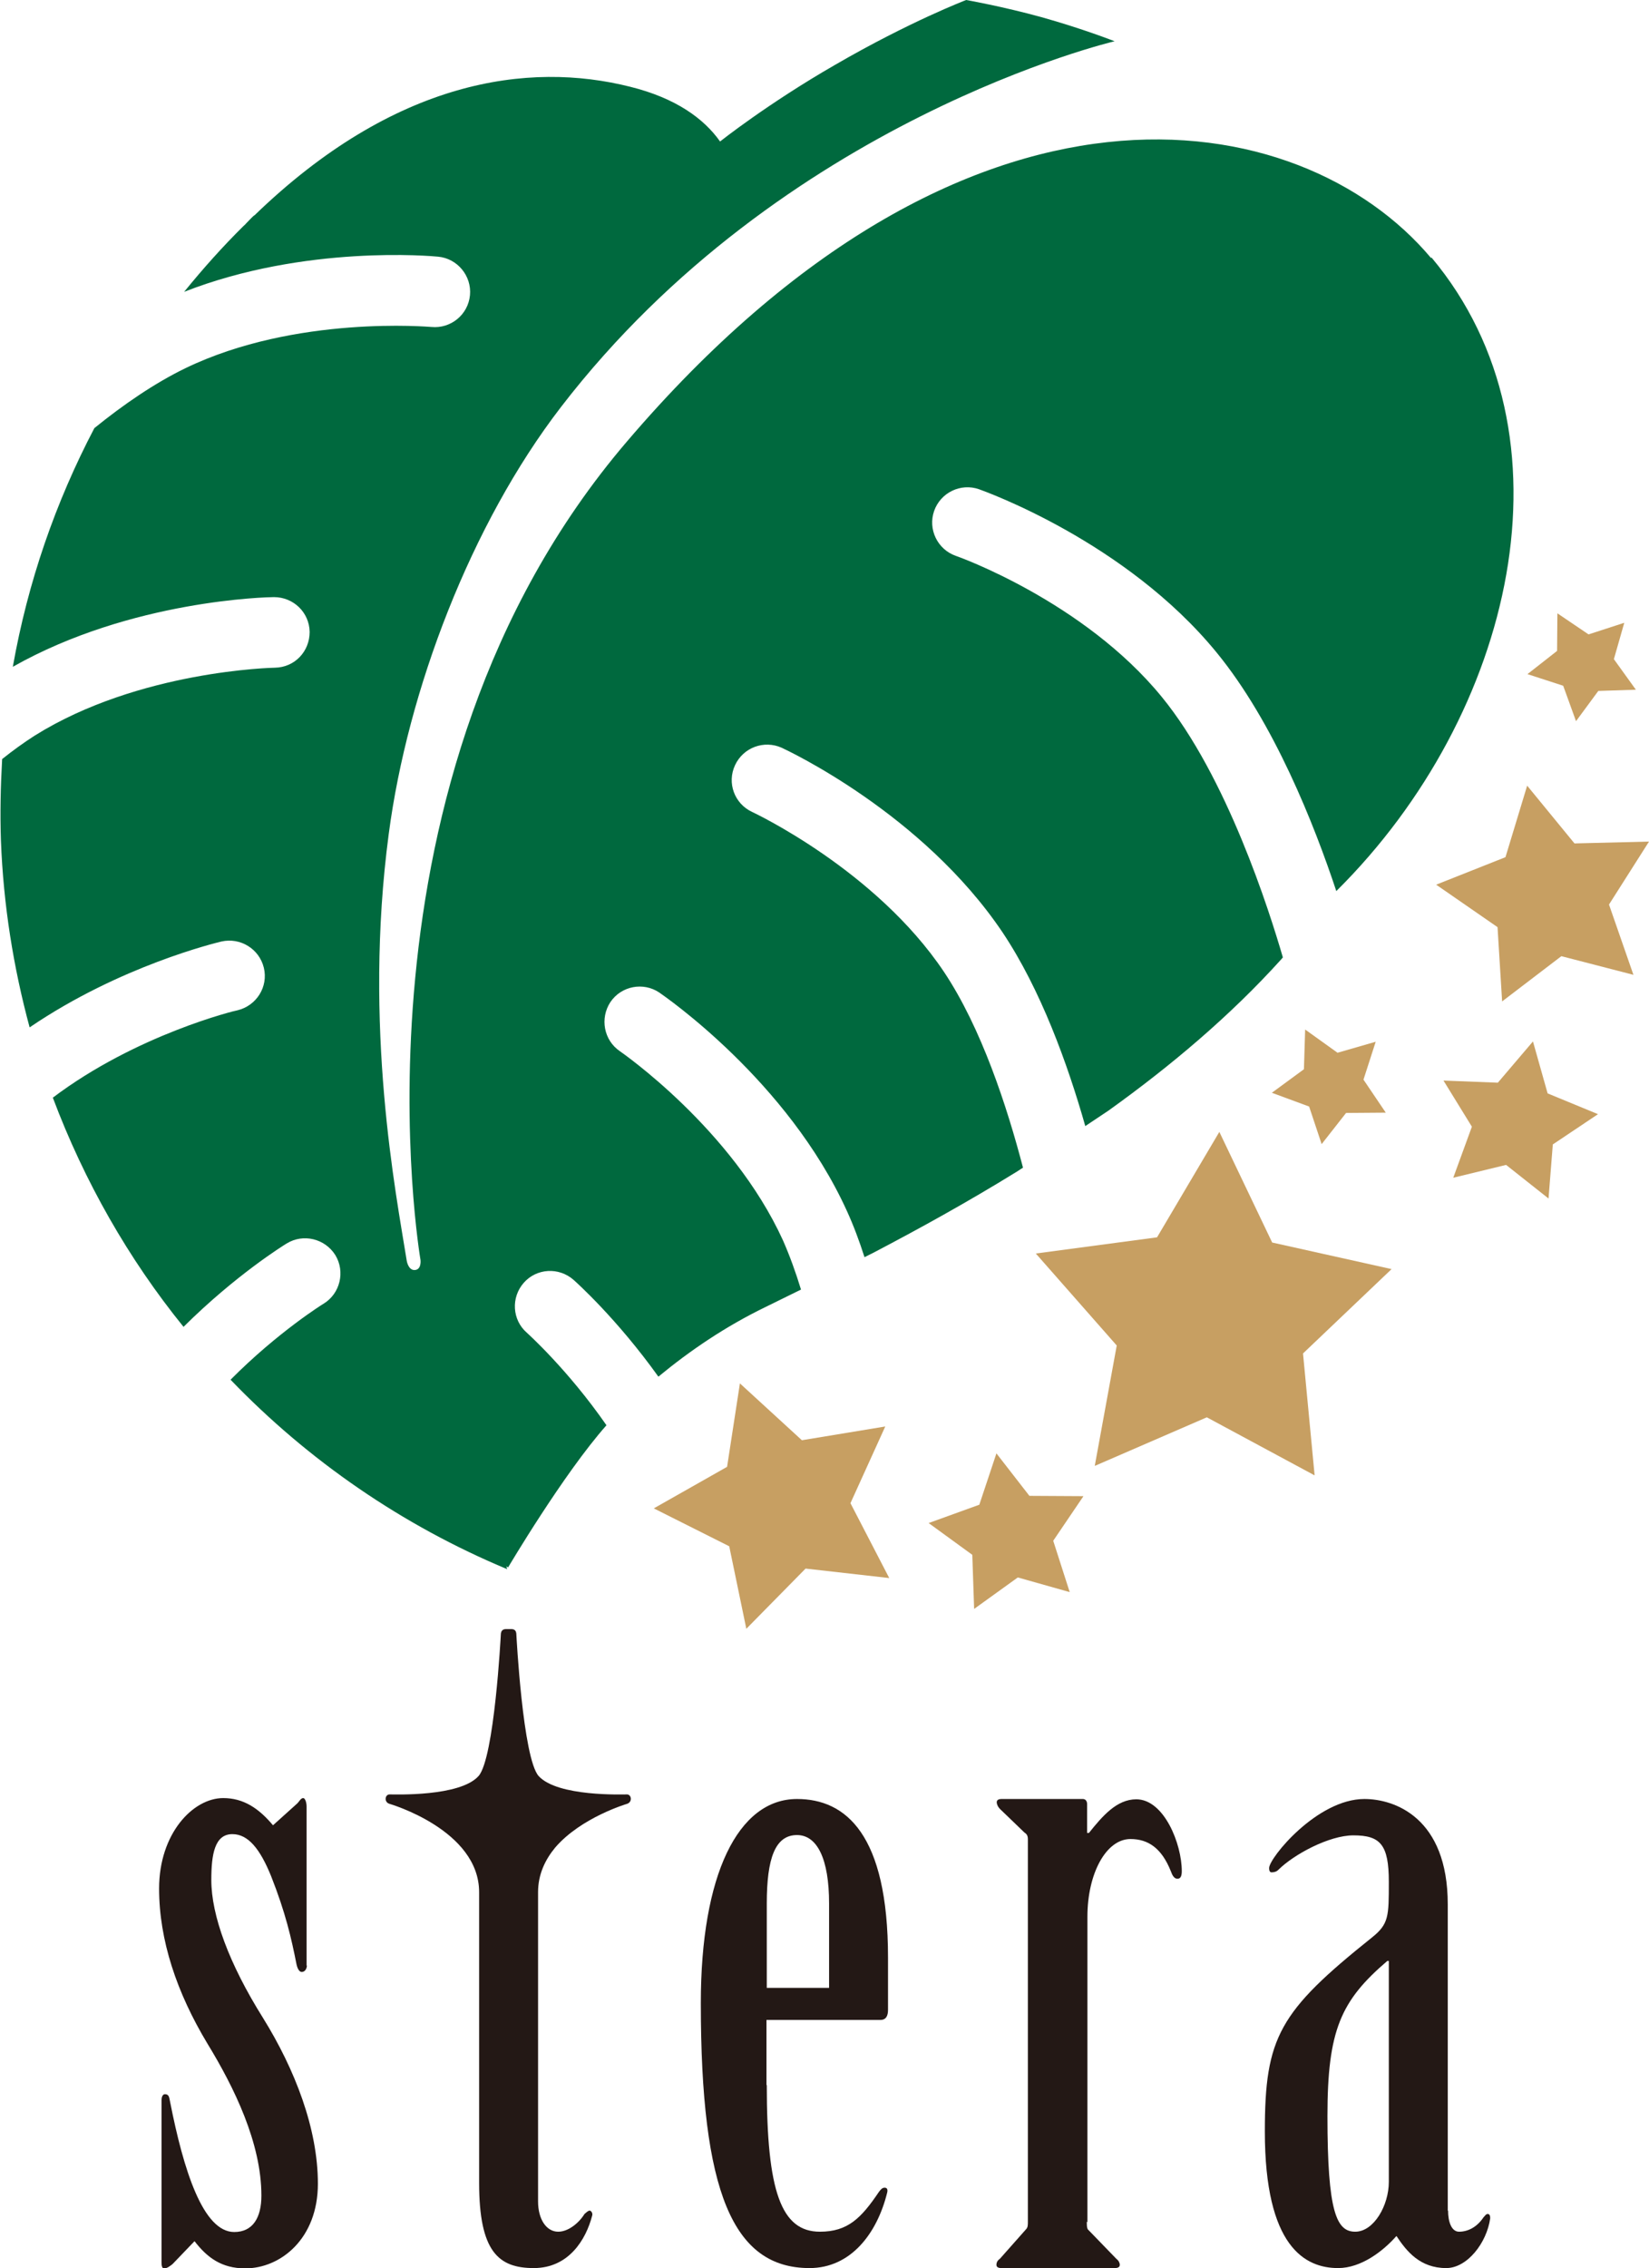
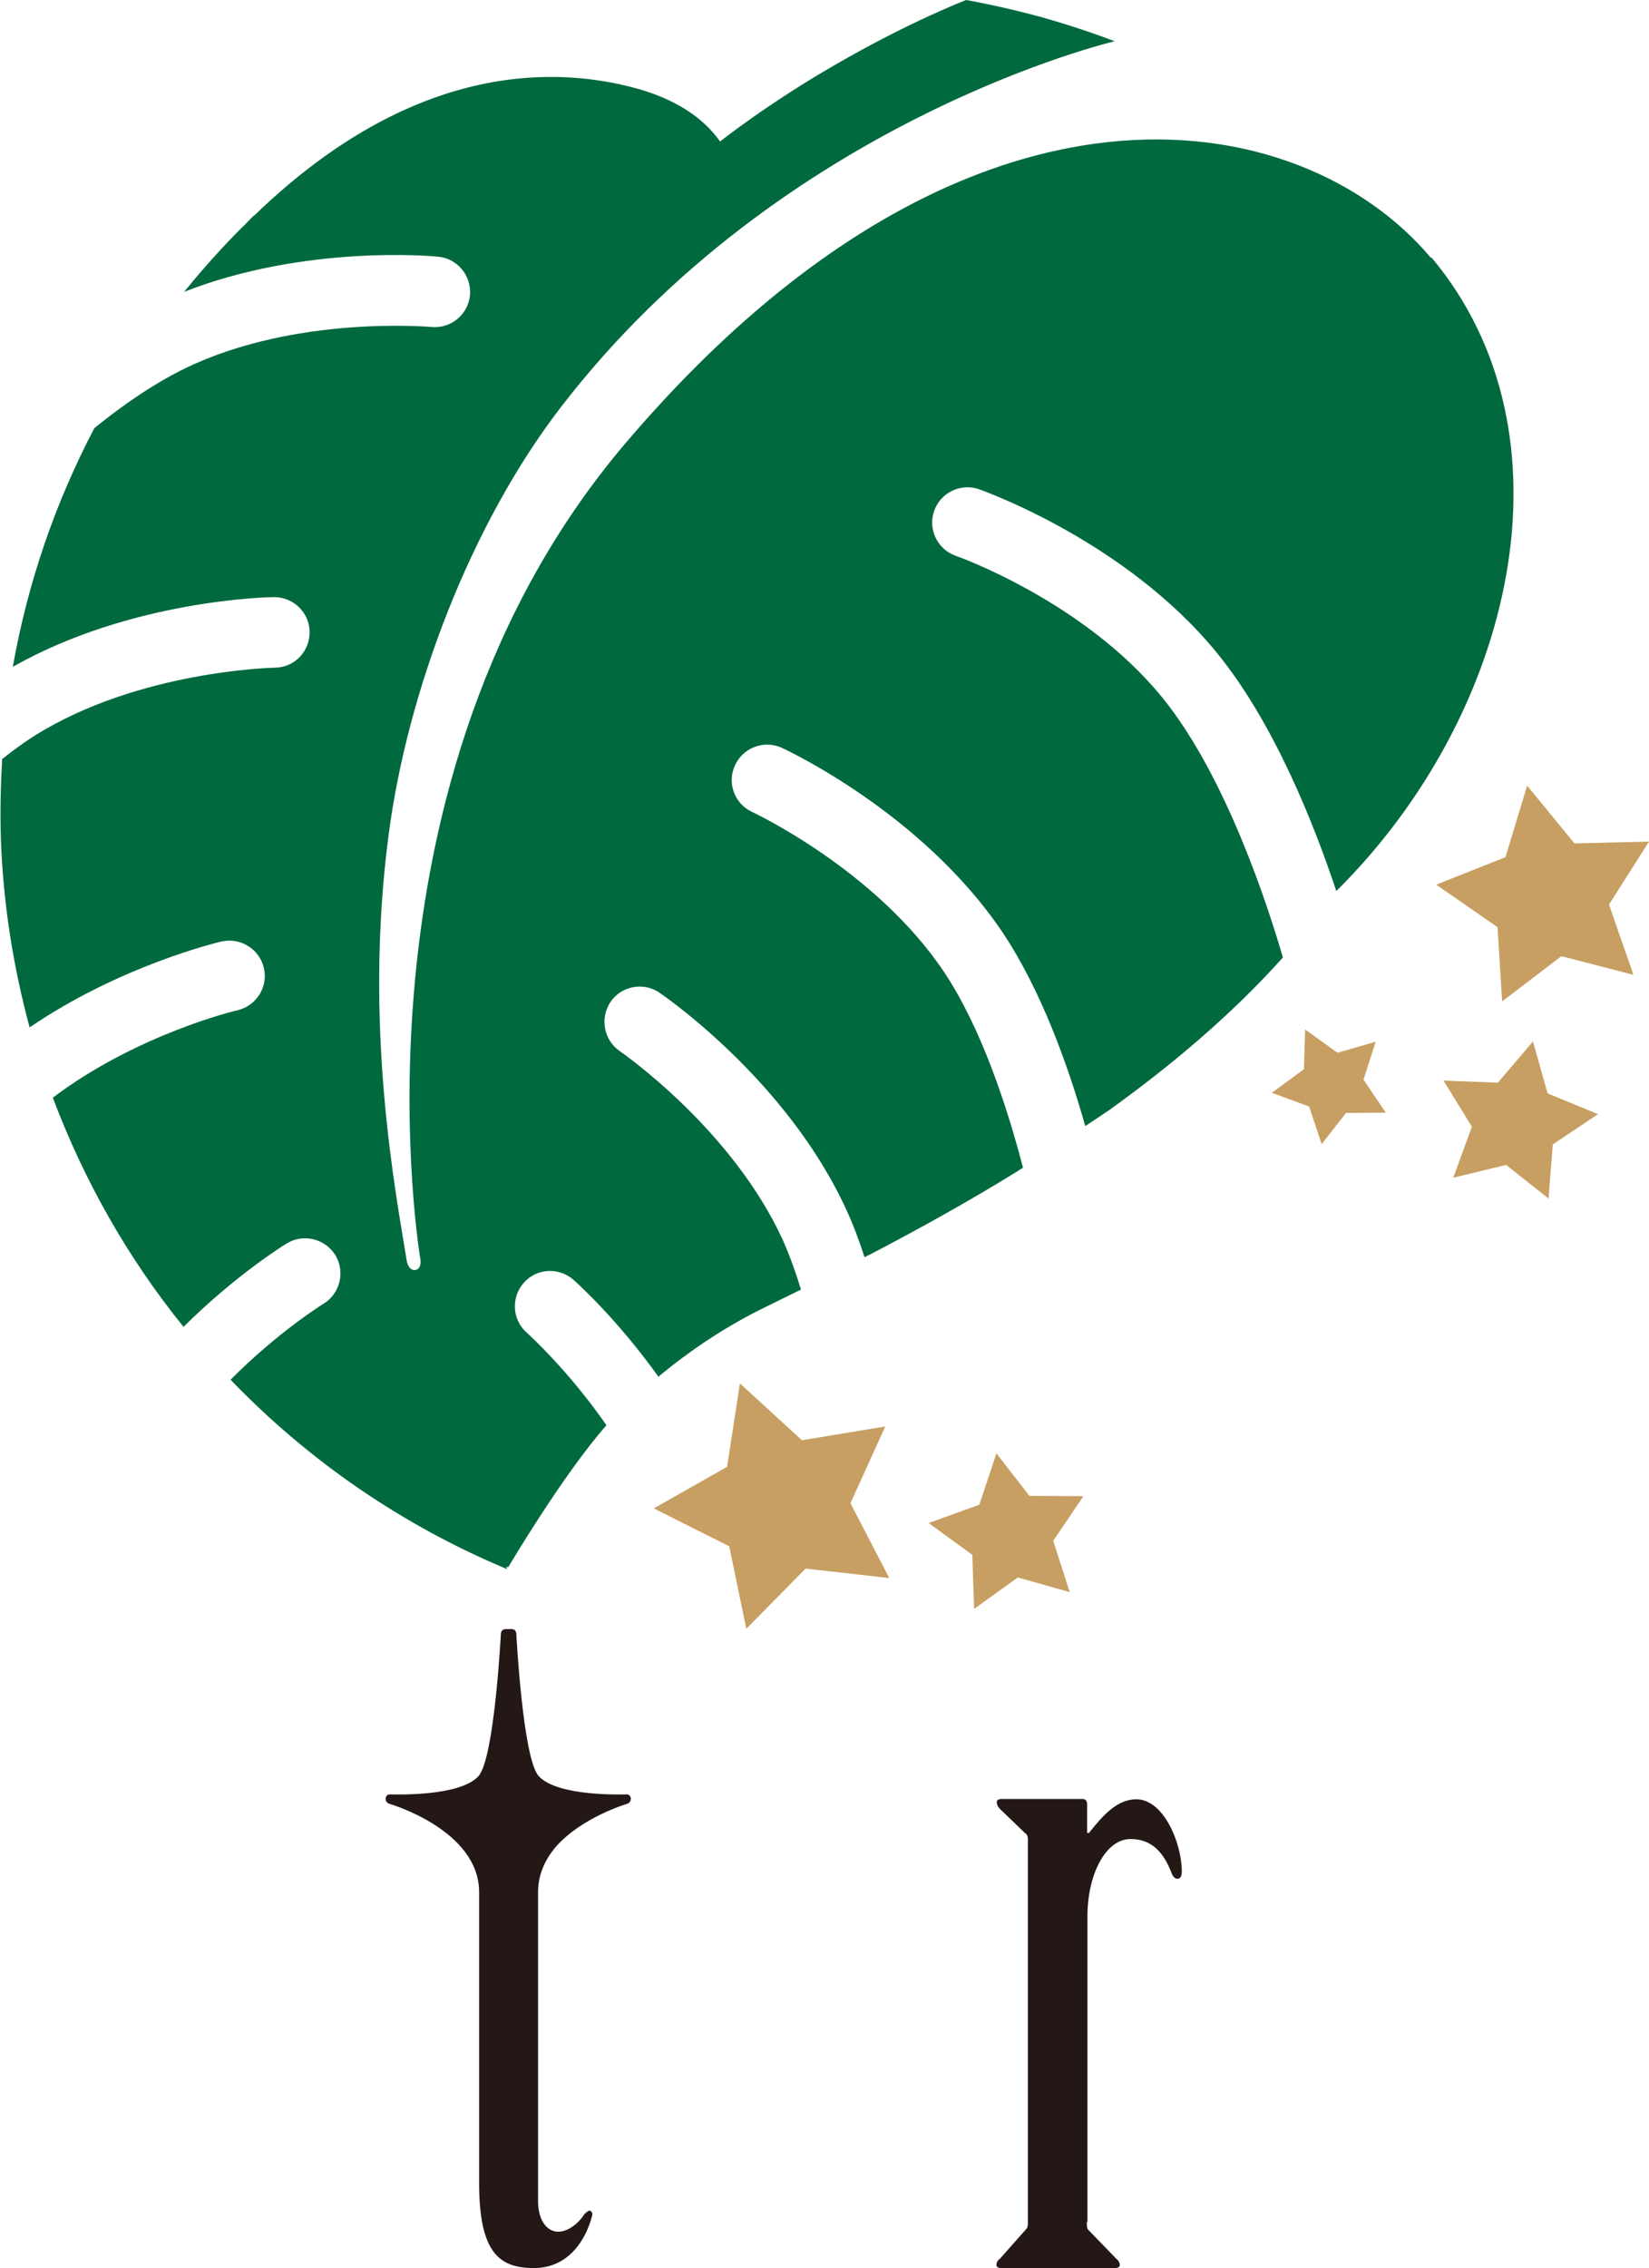
<svg xmlns="http://www.w3.org/2000/svg" id="uuid-fcaefd36-1b62-4587-aeb1-84cba676f63d" viewBox="0 0 54 74.22">
  <g id="uuid-defc64f9-c571-4f66-a4bf-8c85c2b84d43">
-     <path d="M10.05,64.31c0,.11-.06.22-.17.22-.08,0-.14-.11-.17-.25-.17-.86-.36-1.69-.83-2.88-.36-.89-.75-1.38-1.27-1.38-.58,0-.69.66-.69,1.5,0,1.16.58,2.74,1.69,4.51,1.05,1.69,1.8,3.63,1.8,5.43s-1.22,2.77-2.38,2.77c-.78,0-1.25-.36-1.66-.89l-.72.75c-.08.06-.17.14-.28.14-.06,0-.08-.08-.08-.19v-5.32c0-.08.03-.19.11-.19.14,0,.14.11.17.25.44,2.24,1.08,4.26,2.1,4.26.61,0,.89-.47.89-1.19,0-1.72-.89-3.54-1.77-4.98-1-1.66-1.58-3.38-1.58-5.07,0-1.8,1.11-2.96,2.1-2.96.66,0,1.16.33,1.63.89l.8-.72c.06-.06.11-.17.19-.17.06,0,.11.14.11.28v5.21Z" fill="#231815" />
    <path d="M20.55,58.72c-.15,0-2.29.08-2.91-.6-.52-.58-.73-4.62-.73-4.62,0-.14-.06-.19-.17-.19h-.17c-.11,0-.17.06-.17.19,0,0-.21,4.04-.73,4.62-.61.68-2.75.6-2.91.6s-.19.26,0,.31c0,0,2.93.85,2.93,2.89v9.51c0,2.26.64,2.79,1.79,2.79s1.71-.94,1.91-1.71c.03-.08-.03-.17-.08-.17s-.11.06-.17.11c-.17.28-.52.58-.86.58-.39,0-.66-.41-.66-.99v-10.12c0-.58.23-1.06.56-1.46.85-.99,2.35-1.43,2.35-1.43.19-.06.15-.31,0-.31Z" fill="#231815" />
-     <path d="M25.11,68.23c0,3.48.47,4.8,1.74,4.8.91,0,1.35-.44,1.93-1.3.06-.08.11-.14.19-.14s.11.06.08.17c-.33,1.33-1.19,2.46-2.54,2.46-2.51,0-3.56-2.49-3.56-8.67,0-4.2,1.22-6.68,3.15-6.68,1.6,0,2.98,1.16,2.98,5.19v1.71c0,.19-.06.33-.25.33h-3.73v2.13ZM27.15,65.05v-2.76c0-1.46-.39-2.24-1.05-2.24-.72,0-.99.77-.99,2.24v2.76h2.04Z" fill="#231815" />
    <path d="M35.59,72.7c0,.11,0,.19.03.25l.94.97c.08.06.11.14.11.19,0,.08-.06.11-.17.11h-3.7c-.11,0-.17-.03-.17-.11,0-.06.03-.14.11-.19l.86-.97c.06-.06.06-.14.06-.25v-12.51c0-.11-.03-.17-.11-.22l-.8-.77c-.08-.08-.11-.17-.11-.22,0-.08.06-.11.17-.11h2.65c.08,0,.14.06.14.17v.94h.06c.44-.55.91-1.1,1.55-1.1.91,0,1.49,1.46,1.49,2.35,0,.14-.03.25-.14.25s-.17-.11-.22-.25c-.3-.75-.74-1.05-1.32-1.05-.8,0-1.41,1.13-1.41,2.54v10Z" fill="#231815" />
-     <path d="M47.42,72.34c0,.36.11.69.36.69.28,0,.58-.14.8-.47.06-.06.08-.11.14-.11s.08.06.08.14c-.11.8-.75,1.63-1.44,1.63-.86,0-1.3-.55-1.63-1.05-.44.5-1.16,1.05-1.91,1.05-1.08,0-2.4-.69-2.4-4.47,0-3.09.47-3.92,3.51-6.35.55-.44.55-.69.55-1.82,0-1.22-.28-1.52-1.16-1.52-.8,0-1.96.63-2.46,1.13-.06.06-.14.08-.22.08-.06,0-.08-.06-.08-.14,0-.33,1.57-2.26,3.12-2.26.99,0,2.73.61,2.73,3.45v10.02ZM45.49,64.17h-.06c-1.52,1.3-1.96,2.26-1.96,5.08,0,3.15.3,3.78.91,3.78s1.1-.86,1.1-1.63v-7.23Z" fill="#231815" />
    <path d="M46.86,8.44c-4.27-5.08-15.2-7.03-26.34,6.02-9.46,11.07-6.75,26.77-6.75,26.77,0,0,.04.31-.18.33s-.27-.3-.27-.3c-.35-2.19-1.43-7.64-.59-13.97.62-4.7,2.69-10.14,5.64-13.97C25.62,3.9,36.5,1.35,36.5,1.35c0,0-1.04-.41-2.4-.79-1.27-.35-2.46-.56-2.46-.56,0,0-1.84.7-4.29,2.12-2.21,1.27-3.77,2.51-3.77,2.51-.53-.75-1.45-1.42-2.94-1.79-3.33-.84-7.71-.24-12.31,4.21h-.01c-.08.07-.16.16-.24.24-.03.03-.06.07-.1.1-.69.68-1.34,1.41-1.95,2.16,3.96-1.55,8.13-1.17,8.32-1.15.63.06,1.1.63,1.04,1.26-.06.64-.63,1.1-1.26,1.04-.04,0-4.44-.4-8.06,1.35-1.01.49-2.03,1.19-2.98,1.96-1.27,2.42-2.18,5.04-2.67,7.81,3.87-2.19,8.36-2.28,8.55-2.28.64,0,1.16.5,1.17,1.14,0,.64-.49,1.16-1.14,1.17-.04,0-4.45.09-7.86,2.22-.36.23-.72.49-1.07.77-.05.88-.07,1.77-.04,2.66.08,2.12.41,4.16.94,6.12,2.97-2.02,6.12-2.77,6.28-2.81.62-.14,1.24.24,1.39.86s-.24,1.24-.86,1.39c-.04,0-3.31.79-6.05,2.86,1.03,2.74,2.48,5.28,4.28,7.5,1.7-1.69,3.28-2.67,3.38-2.73.54-.33,1.25-.16,1.59.38.33.54.16,1.26-.38,1.59-.02.01-1.5.93-3.05,2.49,2.55,2.65,5.63,4.77,9.06,6.2l-.03-.09s.06.03.06.03c0,0,1.81-3.06,3.22-4.65-1.27-1.83-2.59-3.01-2.61-3.03-.48-.42-.52-1.15-.1-1.63.42-.48,1.15-.52,1.63-.1.09.08,1.42,1.27,2.78,3.17,1.03-.85,2.19-1.64,3.51-2.28.36-.18.76-.37,1.16-.57-.17-.56-.37-1.11-.59-1.61-1.67-3.66-5.3-6.16-5.34-6.19-.53-.36-.66-1.08-.31-1.61.36-.53,1.08-.66,1.6-.31.17.12,4.2,2.88,6.14,7.14.22.48.41.99.58,1.52l.3-.15c1.47-.77,3.07-1.65,4.69-2.65l.2-.13c-.52-1.99-1.36-4.57-2.59-6.41-2.24-3.34-6.24-5.21-6.28-5.23-.58-.27-.83-.95-.56-1.53.27-.58.95-.83,1.53-.57.19.09,4.61,2.15,7.23,6.04,1.25,1.87,2.13,4.3,2.71,6.34l.75-.5c2.04-1.46,4-3.11,5.67-4.96l.05-.06c-.44-1.51-1.83-5.92-3.97-8.53-2.56-3.13-6.7-4.6-6.74-4.61-.6-.21-.92-.87-.71-1.47.21-.6.87-.92,1.47-.71.19.07,4.8,1.71,7.77,5.33,1.89,2.3,3.21,5.65,3.93,7.82l.02-.02c5.81-5.77,7.95-14.92,3.1-20.71Z" fill="#00693e" />
    <polygon points="24.23 45.27 26.26 47.13 28.99 46.68 27.85 49.19 29.12 51.64 26.38 51.33 24.44 53.3 23.88 50.6 21.41 49.36 23.81 48 24.23 45.27" fill="#c79f62" />
    <polygon points="50.01 25.71 51.56 27.6 54 27.54 52.69 29.6 53.49 31.9 51.13 31.29 49.19 32.77 49.04 30.34 47.03 28.95 49.3 28.05 50.01 25.71" fill="#c79f62" />
    <polygon points="32.63 47.56 33.71 48.95 35.48 48.96 34.49 50.42 35.03 52.1 33.33 51.62 31.9 52.65 31.84 50.88 30.41 49.84 32.07 49.24 32.63 47.56" fill="#c79f62" />
-     <polygon points="39.93 37.04 41.66 40.66 45.57 41.53 42.67 44.29 43.05 48.28 39.52 46.38 35.85 47.97 36.57 44.03 33.92 41.02 37.89 40.49 39.93 37.04" fill="#c79f62" />
    <polygon points="50.71 39.22 49.32 38.12 47.59 38.54 48.2 36.87 47.27 35.36 49.05 35.43 50.2 34.08 50.68 35.78 52.33 36.46 50.85 37.45 50.71 39.22" fill="#c79f62" />
-     <polygon points="53.19 20.38 52.85 21.57 53.57 22.57 52.34 22.61 51.61 23.6 51.19 22.44 50.02 22.06 50.99 21.3 51 20.07 52.02 20.76 53.19 20.38" fill="#c79f62" />
    <polygon points="43.28 37.44 42.87 36.21 41.65 35.76 42.7 34.99 42.74 33.69 43.8 34.45 45.05 34.09 44.65 35.33 45.38 36.41 44.08 36.42 43.28 37.44" fill="#c79f62" />
  </g>
</svg>